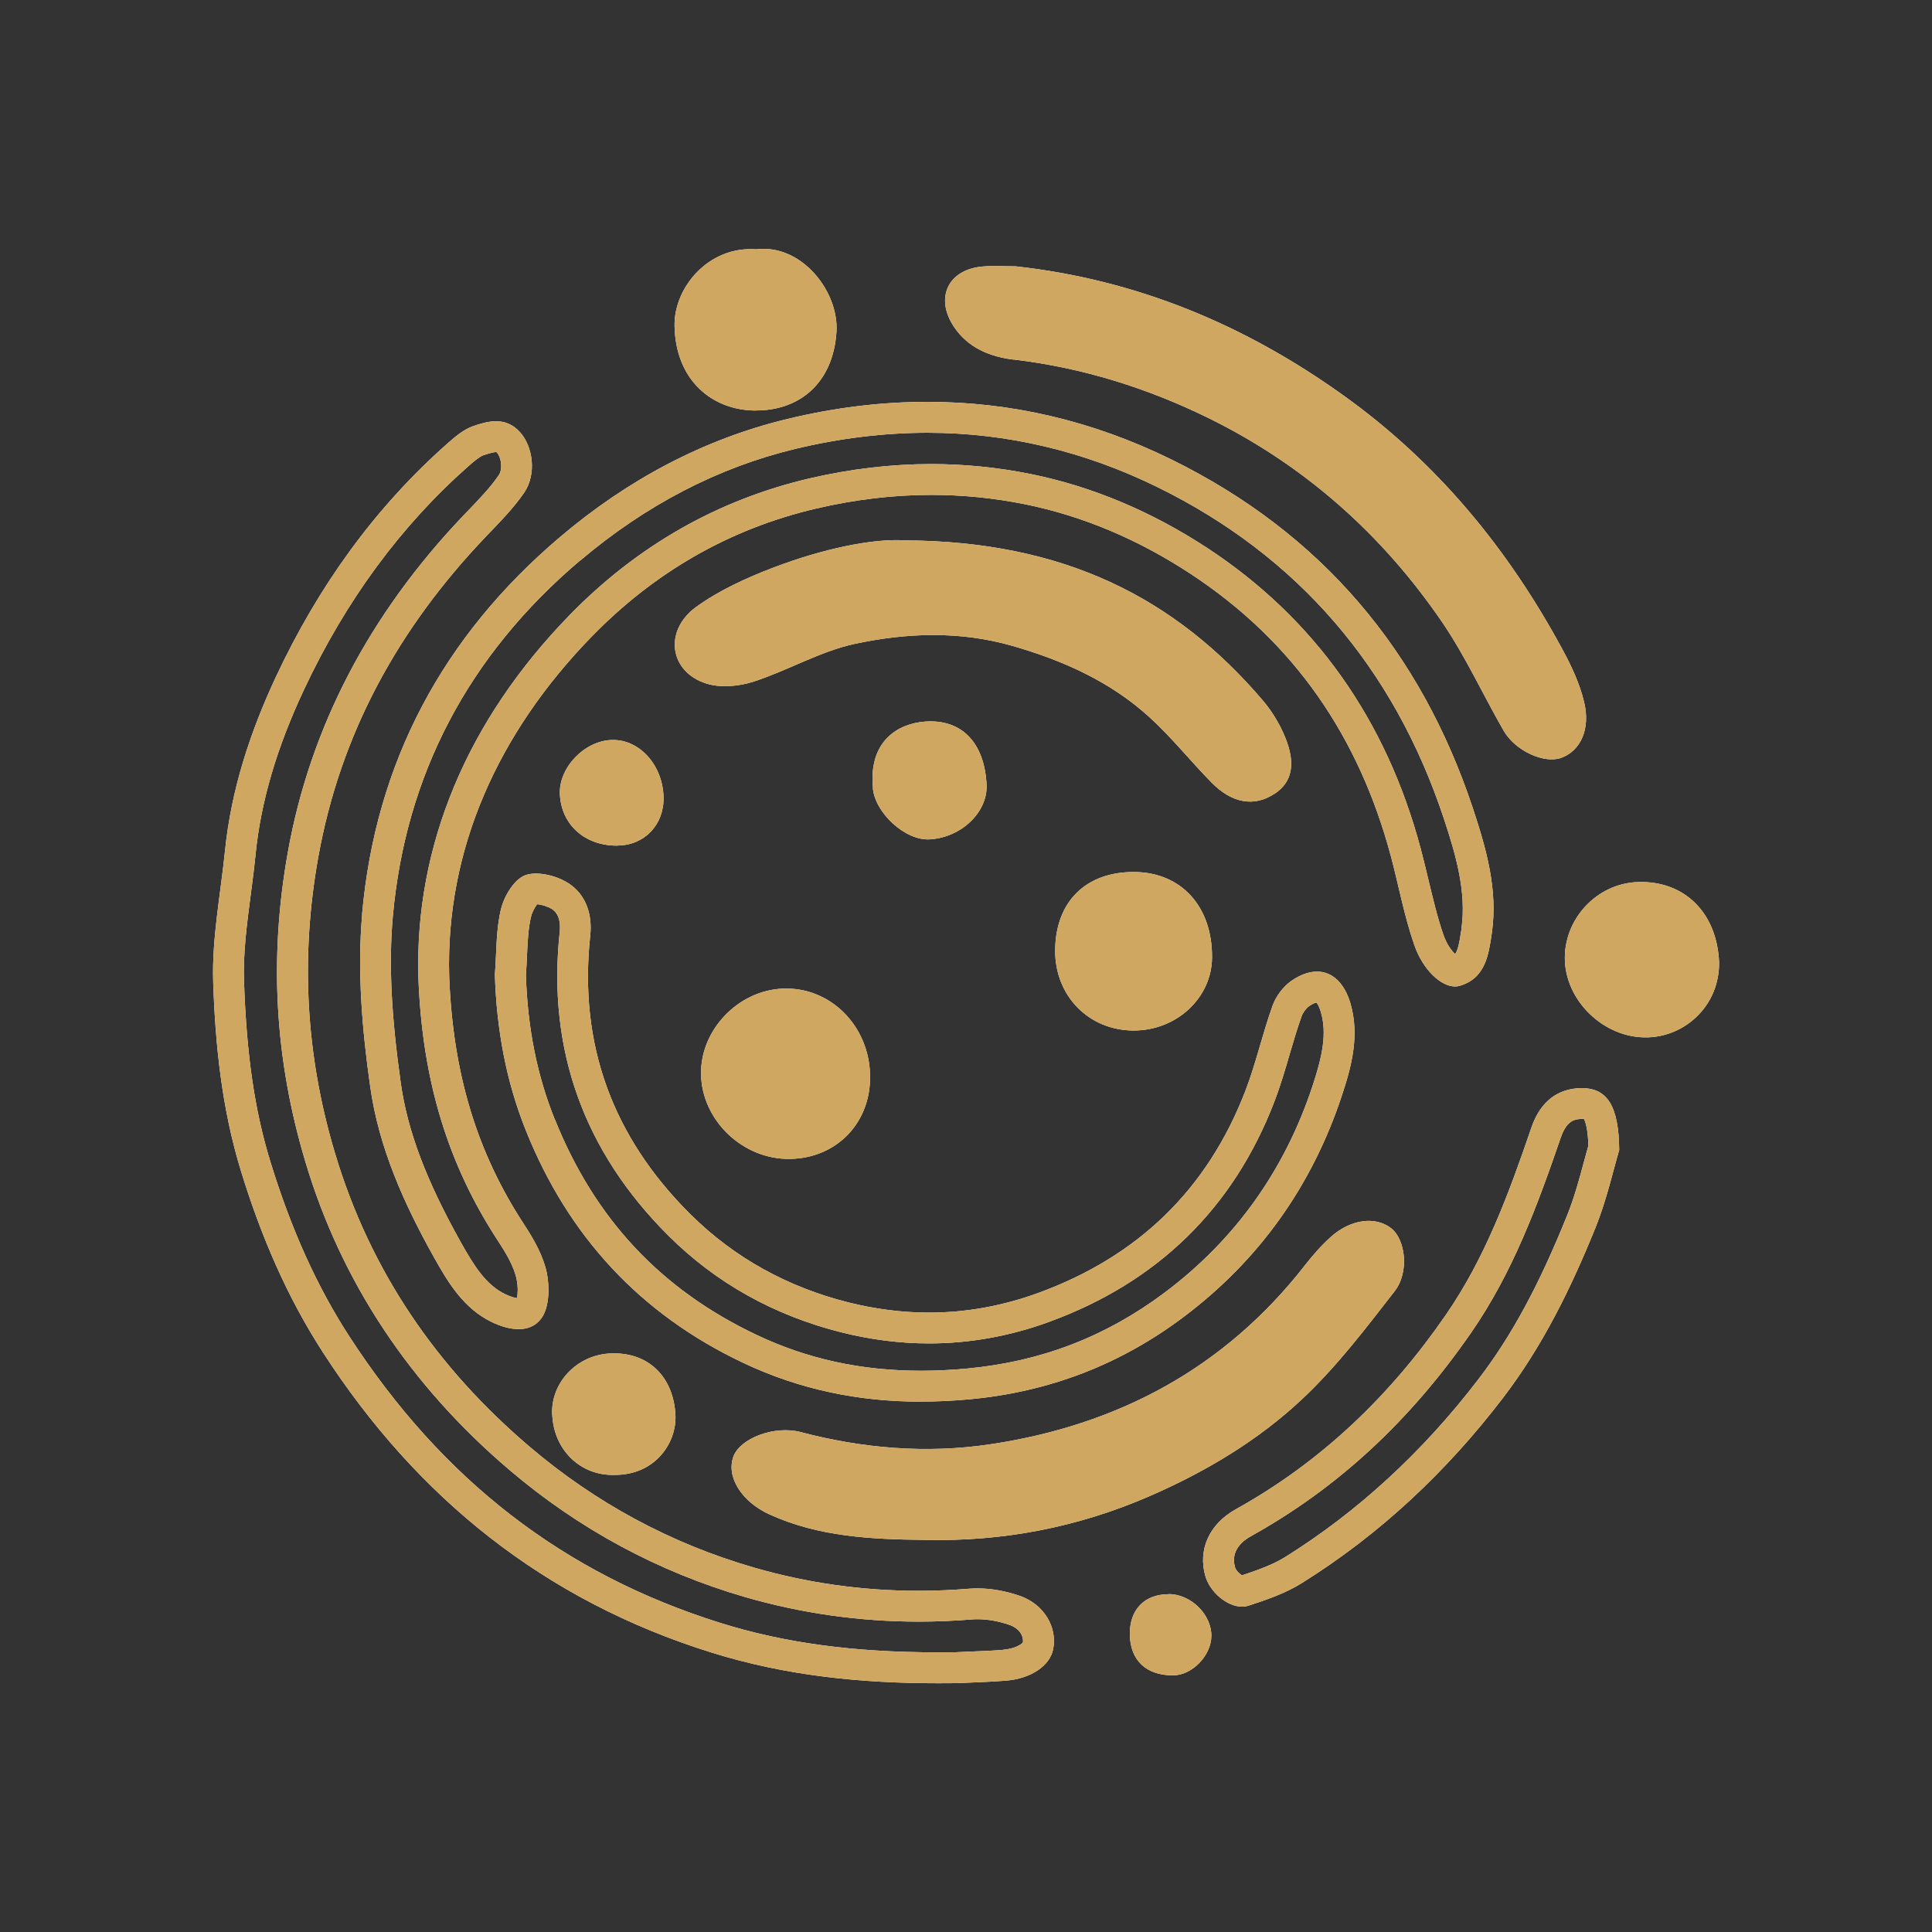
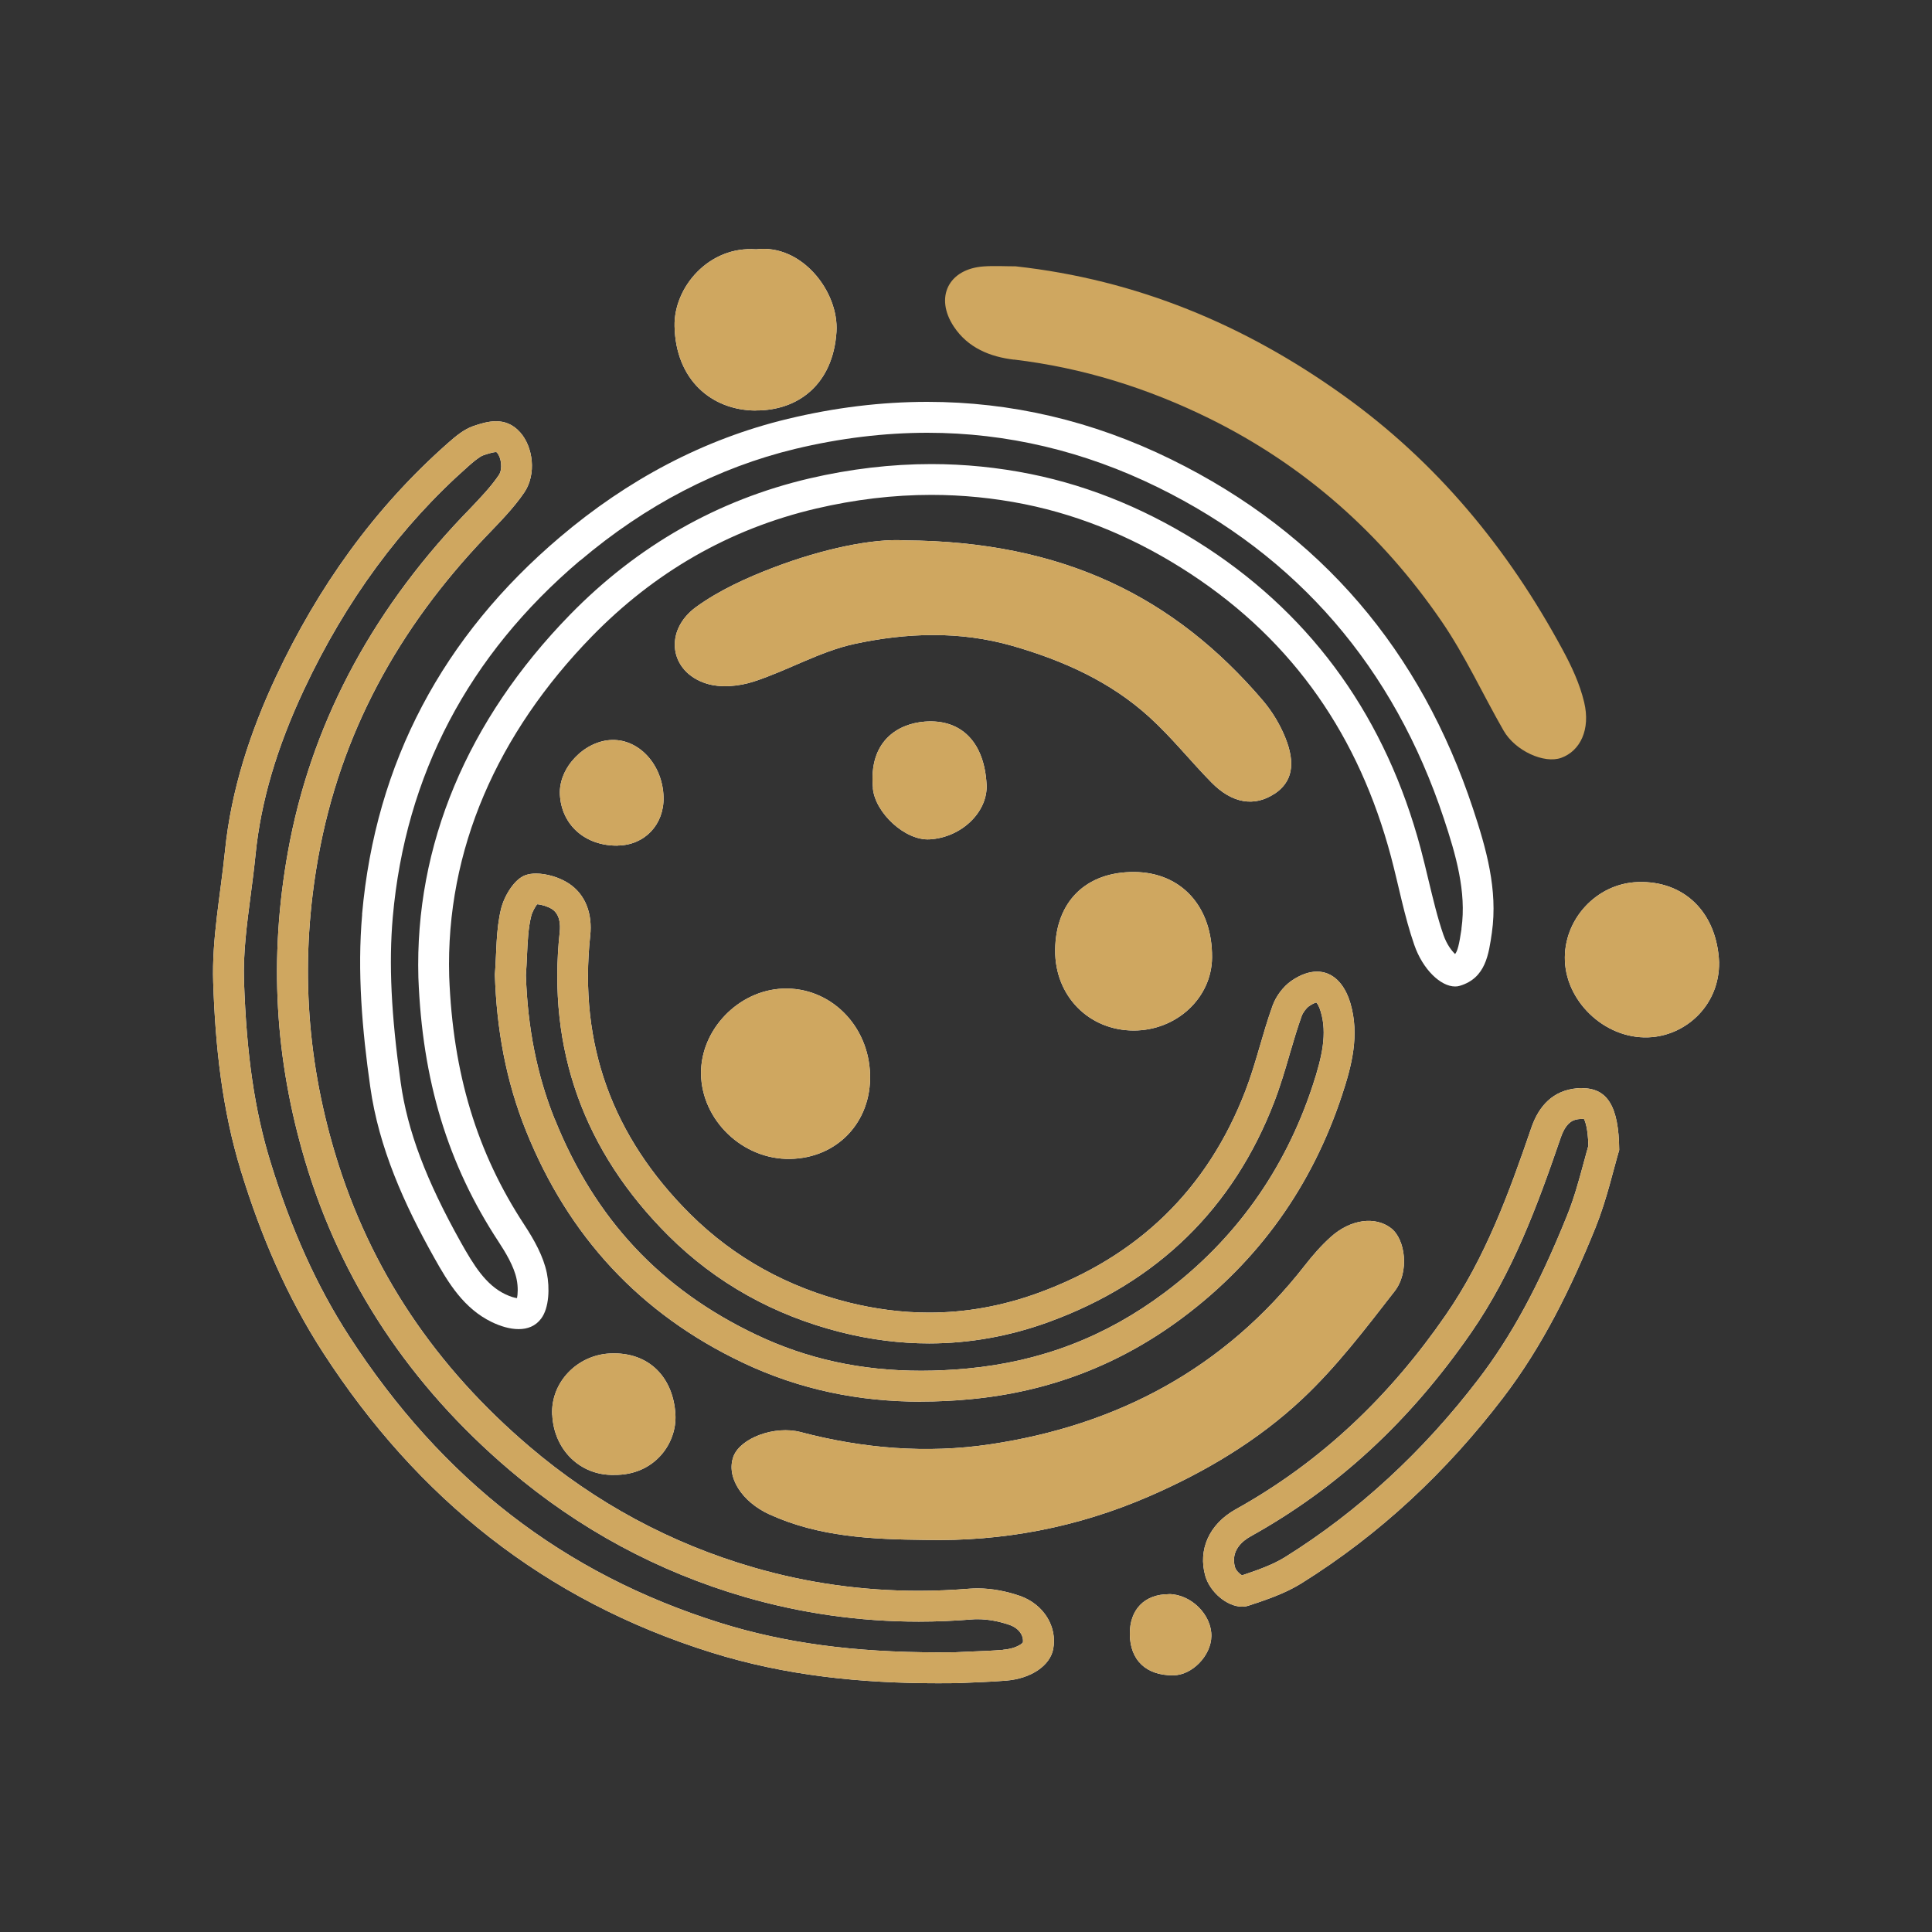
<svg xmlns="http://www.w3.org/2000/svg" id="Layer_1" data-name="Layer 1" viewBox="0 0 200 200">
  <rect x="0" y="0" width="200" height="200" fill="#333333" stroke="none" />
  <defs>
    <style>      .cls-1 {        fill: #fff;      }      .cls-2 {        fill: #cfa760;      }    </style>
  </defs>
  <g>
    <path class="cls-1" d="M37.49,94.67c-.52,5.89,0,11.97.84,17.85.88,6.28,3.51,12.14,6.62,17.68,1.47,2.63,3.07,5.26,5.96,6.66.89.43,1.87.73,2.78.73s1.74-.3,2.33-1.09c.84-1.12.89-3.2.59-4.71-.36-1.75-1.32-3.45-2.32-4.98-4.91-7.47-7.41-15.67-7.79-25.74-.37-13.1,5.01-25.17,14.78-35.2,6.37-6.53,14.1-11.1,23.23-13.23,3.98-.93,7.95-1.41,11.91-1.41,3.22,0,6.44.32,9.64.96,6.13,1.24,11.85,3.71,17.17,7.2,10.79,7.08,17.47,16.95,20.76,29.27.81,3.05,1.38,6.17,2.41,9.14.89,2.58,2.75,4.32,4.23,4.32.17,0,.34-.02.49-.07,2.68-.8,2.99-3.25,3.32-5.51.63-4.45-.59-8.71-1.95-12.81-5.4-16.31-15.69-28.53-31.24-36.17-8.18-4.02-16.63-5.96-25.25-5.96-4.77,0-9.59.59-14.44,1.76-8.76,2.1-16.65,6.35-23.58,12.23-12.12,10.27-19.11,23.33-20.5,39.07ZM60.06,58.03c6.79-5.75,14.28-9.64,22.26-11.56,4.62-1.11,9.23-1.67,13.69-1.67,8.21,0,16.23,1.9,23.84,5.64,14.47,7.11,24.44,18.66,29.62,34.31,1.22,3.67,2.36,7.57,1.82,11.36v.08c-.24,1.62-.41,2.27-.66,2.57-.35-.33-.86-.98-1.21-1.99-.62-1.79-1.06-3.67-1.54-5.65-.26-1.09-.52-2.18-.81-3.27-3.57-13.37-11-23.84-22.09-31.12-5.8-3.8-11.95-6.38-18.29-7.66-3.37-.68-6.83-1.03-10.27-1.03-4.15,0-8.4.5-12.64,1.49-9.48,2.22-17.81,6.97-24.78,14.11-10.65,10.92-16.07,23.9-15.69,37.55.4,10.65,3.04,19.35,8.31,27.37.67,1.02,1.59,2.52,1.86,3.86.17.81.12,1.59.04,1.96-.22-.03-.63-.12-1.23-.41-2-.96-3.25-2.99-4.57-5.34-3.61-6.45-5.54-11.56-6.24-16.57-.99-7.04-1.24-12.32-.82-17.12,1.3-14.7,7.83-27.12,19.39-36.92Z" />
    <path class="cls-1" d="M105.52,165.19c-1.35-.47-2.86-.76-4.31-.76-.28,0-.56.01-.84.03-1.76.14-3.51.22-5.25.22-5.81,0-11.54-.8-17.12-2.42-8.56-2.48-16.36-6.69-23.18-12.5-9.63-8.2-16.5-18.19-20.15-30.41-3.02-10.1-3.58-20.23-1.73-30.58,2.3-12.88,8.34-23.76,17.3-33.16,1.42-1.49,2.9-2.96,4.04-4.64,1.27-1.89.91-4.71-.44-6.22-.76-.85-1.61-1.14-2.49-1.14-.8,0-1.62.24-2.41.52-.93.33-1.78,1.04-2.54,1.71-7.68,6.77-13.49,14.96-17.81,24.17-2.68,5.72-4.66,11.73-5.3,18.08-.46,4.53-1.37,9.08-1.22,13.6.22,6.58.91,13.14,2.88,19.55,2.05,6.67,4.74,12.99,8.52,18.82,9.73,15.02,22.89,25.61,40.18,31.01,7.71,2.41,15.52,3.18,23.46,3.18.64,0,1.28,0,1.92-.01,1.7-.08,3.4-.12,5.1-.26,2.62-.21,4.58-1.56,4.9-3.29.42-2.23-.91-4.6-3.49-5.5ZM103.85,170.79c-1.11.09-2.22.14-3.39.18-.52.02-1.03.04-1.55.07-.61,0-1.21.01-1.81.01-8.73,0-15.88-.97-22.51-3.04-16.21-5.07-28.79-14.79-38.45-29.7-3.33-5.14-5.99-11.03-8.14-18.02-1.64-5.32-2.48-11.09-2.74-18.71-.1-2.9.29-5.86.7-8.99.18-1.36.36-2.77.5-4.18.55-5.44,2.19-11.02,5.02-17.04,4.31-9.19,10.04-16.97,17.03-23.13.35-.31,1.08-.95,1.5-1.1.24-.08.95-.34,1.34-.34v-.02s.05.02.11.09c.43.48.6,1.69.18,2.31-.83,1.23-1.95,2.39-3.12,3.62l-.59.61c-9.73,10.22-15.83,21.93-18.13,34.8-1.96,10.95-1.36,21.43,1.81,32.05,3.7,12.4,10.82,23.14,21.14,31.92,7.18,6.11,15.38,10.53,24.36,13.14,5.83,1.69,11.89,2.55,18.01,2.55,1.82,0,3.68-.08,5.52-.23.19-.02.38-.02.58-.02,1.03,0,2.19.21,3.26.58,1.1.38,1.5,1.2,1.41,1.83-.15.19-.81.65-2.04.75Z" />
    <path class="cls-1" d="M95.36,145.09c1.67,0,3.36-.08,5.06-.24,8.2-.77,15.51-3.58,22.04-8.47,7.89-5.91,13.36-13.63,16.45-22.97,1.02-3.07,1.85-6.26.88-9.56-.63-2.12-1.89-3.27-3.45-3.27-.82,0-1.72.31-2.66.96-.85.59-1.59,1.59-1.94,2.56-1.05,2.9-1.71,5.95-2.82,8.83-3.94,10.22-11.12,17.15-21.45,20.92-3.74,1.36-7.51,2.03-11.3,2.03-2.77,0-5.55-.36-8.32-1.05-6.22-1.56-11.78-4.56-16.4-9.15-8.03-7.99-11.56-17.55-10.35-28.82.24-2.23-.46-4.27-2.26-5.43-.9-.58-2.21-1-3.35-1-.4,0-.77.05-1.1.17-1.14.4-2.19,2.14-2.52,3.48-.54,2.19-.46,4.53-.64,6.81.17,5.59,1.14,11.01,3.23,16.19,4.37,10.87,11.78,18.92,22.41,23.97,5.93,2.82,12.08,4.05,18.48,4.05ZM57.43,115.88c-1.83-4.55-2.81-9.43-2.99-14.93.05-.65.08-1.31.11-1.97.07-1.5.13-2.92.44-4.15.11-.43.4-.95.61-1.22.47.02,1.13.24,1.53.49.83.53.9,1.6.81,2.4-1.3,12.11,2.49,22.69,11.27,31.43,4.9,4.88,10.92,8.24,17.87,9.99,3.03.76,6.09,1.15,9.1,1.15,4.19,0,8.36-.75,12.39-2.22,11.25-4.1,19.1-11.77,23.34-22.78.64-1.67,1.14-3.36,1.61-4.99.4-1.36.78-2.65,1.23-3.9.13-.36.47-.82.76-1.02.37-.26.64-.36.76-.38.09.1.29.37.46.97.66,2.23.16,4.59-.85,7.65-2.89,8.76-8.05,15.97-15.33,21.42-6.09,4.56-12.77,7.13-20.42,7.85-1.62.15-3.22.23-4.76.23-6.23,0-11.82-1.22-17.11-3.74-9.87-4.7-16.68-11.98-20.82-22.28Z" />
-     <path class="cls-1" d="M104.96,37.22c7.12.85,13.83,2.95,20.23,6.1,9.87,4.87,17.86,11.98,24.05,21.01,2.44,3.56,4.25,7.54,6.41,11.3,1.2,2.1,4.21,3.46,5.97,2.82,1.96-.71,3.05-2.93,2.37-5.76-.45-1.9-1.31-3.74-2.25-5.47-5.64-10.43-12.99-19.37-22.73-26.33-10.2-7.3-21.37-11.94-33.87-13.32-1.11,0-2.22-.07-3.32.01-3.63.26-5.09,3.2-3.08,6.23,1.46,2.21,3.77,3.13,6.22,3.42Z" />
    <path class="cls-1" d="M79.7,156.79c5.11,2.32,10.57,2.56,16.05,2.62,8.07.19,15.81-1.3,23.23-4.52,5.8-2.52,11.22-5.75,15.8-10.04,3.57-3.34,6.58-7.31,9.59-11.18,1.55-1.99,1.12-5.37-.36-6.52-1.63-1.27-4.19-.95-6.25.9-.98.88-1.87,1.9-2.68,2.94-8.32,10.67-19.42,16.57-32.62,18.53-6.54.97-13.13.43-19.57-1.27-2.69-.71-6.26.61-6.97,2.54-.76,2.08.83,4.66,3.77,6Z" />
    <path class="cls-1" d="M131.92,82.19c1.83-1.21,2.26-3.08,1.11-5.89-.55-1.34-1.34-2.65-2.27-3.75-9.17-10.77-20.74-16.52-37.09-16.61-3.34-.22-8.54.89-13.54,2.79-2.81,1.07-5.64,2.35-8.05,4.09-3.4,2.46-2.79,6.73,1.04,7.94,1.48.47,3.38.29,4.89-.2,3.53-1.14,6.85-3.12,10.44-3.9,5.39-1.16,10.9-1.37,16.39.21,5.26,1.52,10.12,3.7,14.16,7.38,2.28,2.07,4.22,4.52,6.39,6.73,2.15,2.2,4.46,2.57,6.54,1.19Z" />
    <path class="cls-1" d="M163.79,112.64c-.16,0-.33,0-.51.02-2.54.21-3.99,1.86-4.75,4.07-2.32,6.77-4.75,13.45-8.88,19.42-5.76,8.34-12.85,15.16-21.74,20.1-2.76,1.54-3.9,4.2-3.14,6.88.48,1.69,2.26,3.19,3.8,3.19.23,0,.45-.03.67-.1,1.89-.62,3.82-1.28,5.49-2.32,8.14-5.08,15.02-11.56,20.85-19.18,4.12-5.38,7.06-11.4,9.58-17.62,1.17-2.9,1.85-6.01,2.46-8.05-.04-4.59-1.27-6.4-3.83-6.4ZM163.99,120.19c-.48,1.79-1.02,3.81-1.79,5.7-2.91,7.21-5.73,12.41-9.15,16.88-5.76,7.53-12.49,13.72-20,18.41-1.25.78-2.77,1.33-4.48,1.9-.26-.15-.63-.52-.72-.83-.5-1.73.8-2.76,1.62-3.21,9.01-5.01,16.47-11.91,22.82-21.08,4.32-6.25,6.85-13.12,9.28-20.2.62-1.8,1.48-1.88,1.99-1.92.08,0,.16-.01.24-.01.07,0,.13,0,.17,0,.12.22.41.94.46,2.77-.14.48-.28,1.01-.43,1.57Z" />
    <path class="cls-1" d="M81.05,102.34c-4.62.18-8.54,4.26-8.48,8.83.07,4.82,4.34,8.89,9.23,8.8,4.87-.09,8.4-3.81,8.27-8.72-.14-5.14-4.16-9.1-9.02-8.91Z" />
    <path class="cls-1" d="M78.2,42.49c4.44.04,8.04-2.73,8.39-8.13.27-4.2-3.64-9.14-8.31-8.55-4.89-.37-8.54,3.92-8.45,7.96.12,5.58,3.85,8.69,8.37,8.73Z" />
    <path class="cls-1" d="M117.44,90.27c-5.01-.04-8.16,3.05-8.21,8.07-.05,4.73,3.46,8.33,8.13,8.34,4.44,0,8.08-3.38,8.11-7.56.04-5.27-3.18-8.81-8.03-8.85Z" />
    <path class="cls-1" d="M169.55,91.31c-4.29.14-7.75,3.9-7.55,8.2.2,4.39,4.43,8.27,9.04,7.85,3.65-.33,6.97-3.4,6.92-7.75-.22-5.13-3.59-8.46-8.4-8.3Z" />
    <path class="cls-1" d="M57.17,146.47c.17,3.64,2.93,6.31,6.42,6.21,4.15.05,6.49-3.25,6.33-6.24-.2-3.75-2.65-6.53-6.78-6.33-3.41.17-6.14,3-5.98,6.35Z" />
    <path class="cls-1" d="M90.36,81.61c.24,2.54,3.34,5.43,5.88,5.28,3.29-.19,6.04-2.84,5.89-5.68-.23-4.36-2.6-6.8-6.39-6.51-2.74.21-5.85,1.97-5.37,6.9Z" />
    <path class="cls-1" d="M63.94,87.53c2.79-.03,4.82-2.17,4.75-5.01-.08-3.3-2.47-5.97-5.3-5.92-2.87.05-5.58,2.87-5.43,5.66.17,3.15,2.62,5.31,5.97,5.28Z" />
    <path class="cls-1" d="M121,165.03c-2.52,0-4.07,1.59-4.04,4.15.03,2.7,1.7,4.27,4.5,4.25,1.94-.01,3.91-2.03,3.94-4.05.04-2.23-2.11-4.35-4.4-4.36Z" />
  </g>
  <g>
-     <path class="cls-2" d="M37.49,94.67c-.52,5.89,0,11.97.84,17.85.88,6.28,3.51,12.14,6.62,17.68,1.47,2.63,3.07,5.26,5.96,6.66.89.43,1.87.73,2.78.73s1.74-.3,2.33-1.09c.84-1.12.89-3.2.59-4.71-.36-1.75-1.32-3.45-2.32-4.98-4.91-7.47-7.41-15.67-7.79-25.74-.37-13.1,5.01-25.17,14.78-35.2,6.37-6.53,14.1-11.1,23.23-13.23,3.98-.93,7.95-1.41,11.91-1.41,3.22,0,6.44.32,9.64.96,6.13,1.24,11.85,3.71,17.17,7.2,10.79,7.08,17.47,16.95,20.76,29.27.81,3.05,1.38,6.17,2.41,9.14.89,2.58,2.75,4.32,4.23,4.32.17,0,.34-.02.49-.07,2.68-.8,2.99-3.25,3.32-5.51.63-4.45-.59-8.71-1.95-12.81-5.4-16.31-15.69-28.53-31.24-36.17-8.18-4.02-16.63-5.96-25.25-5.96-4.77,0-9.59.59-14.44,1.76-8.76,2.1-16.65,6.35-23.58,12.23-12.12,10.27-19.11,23.33-20.5,39.07ZM60.06,58.03c6.79-5.75,14.28-9.64,22.26-11.56,4.62-1.11,9.23-1.67,13.69-1.67,8.21,0,16.23,1.9,23.84,5.64,14.47,7.11,24.44,18.66,29.62,34.31,1.22,3.67,2.36,7.57,1.82,11.36v.08c-.24,1.62-.41,2.27-.66,2.57-.35-.33-.86-.98-1.21-1.99-.62-1.79-1.06-3.67-1.54-5.65-.26-1.09-.52-2.18-.81-3.27-3.57-13.37-11-23.84-22.09-31.12-5.8-3.8-11.95-6.38-18.29-7.66-3.37-.68-6.83-1.03-10.27-1.03-4.15,0-8.4.5-12.64,1.49-9.48,2.22-17.81,6.97-24.78,14.11-10.65,10.92-16.07,23.9-15.69,37.55.4,10.65,3.04,19.35,8.31,27.37.67,1.02,1.59,2.52,1.86,3.86.17.81.12,1.59.04,1.96-.22-.03-.63-.12-1.23-.41-2-.96-3.25-2.99-4.57-5.34-3.61-6.45-5.54-11.56-6.24-16.57-.99-7.04-1.24-12.32-.82-17.12,1.3-14.7,7.83-27.12,19.39-36.92Z" />
    <path class="cls-2" d="M105.52,165.19c-1.35-.47-2.86-.76-4.31-.76-.28,0-.56.01-.84.03-1.76.14-3.51.22-5.25.22-5.81,0-11.54-.8-17.12-2.42-8.56-2.48-16.36-6.69-23.18-12.5-9.63-8.2-16.5-18.19-20.15-30.41-3.02-10.1-3.58-20.23-1.73-30.58,2.3-12.88,8.34-23.76,17.3-33.16,1.42-1.49,2.9-2.96,4.04-4.64,1.27-1.89.91-4.71-.44-6.22-.76-.85-1.61-1.14-2.49-1.14-.8,0-1.62.24-2.41.52-.93.33-1.78,1.04-2.54,1.71-7.68,6.77-13.49,14.96-17.81,24.17-2.68,5.72-4.66,11.73-5.3,18.08-.46,4.53-1.37,9.08-1.22,13.6.22,6.58.91,13.14,2.88,19.55,2.05,6.67,4.74,12.99,8.52,18.82,9.73,15.02,22.89,25.61,40.18,31.01,7.71,2.41,15.52,3.18,23.46,3.18.64,0,1.28,0,1.92-.01,1.7-.08,3.4-.12,5.1-.26,2.62-.21,4.58-1.56,4.9-3.29.42-2.23-.91-4.6-3.49-5.5ZM103.85,170.79c-1.11.09-2.22.14-3.39.18-.52.02-1.03.04-1.55.07-.61,0-1.21.01-1.81.01-8.73,0-15.88-.97-22.51-3.04-16.21-5.07-28.79-14.79-38.45-29.7-3.33-5.14-5.99-11.03-8.14-18.02-1.64-5.32-2.48-11.09-2.74-18.71-.1-2.9.29-5.86.7-8.99.18-1.36.36-2.77.5-4.18.55-5.44,2.19-11.02,5.02-17.04,4.31-9.19,10.04-16.97,17.03-23.13.35-.31,1.08-.95,1.5-1.1.24-.08.95-.34,1.34-.34v-.02s.05.02.11.09c.43.48.6,1.69.18,2.31-.83,1.23-1.95,2.39-3.12,3.62l-.59.61c-9.73,10.22-15.83,21.93-18.13,34.8-1.96,10.95-1.36,21.43,1.81,32.05,3.7,12.4,10.82,23.14,21.14,31.92,7.18,6.11,15.38,10.53,24.36,13.14,5.83,1.69,11.89,2.55,18.01,2.55,1.82,0,3.68-.08,5.52-.23.19-.02.38-.02.58-.02,1.03,0,2.19.21,3.26.58,1.1.38,1.5,1.2,1.41,1.83-.15.19-.81.65-2.04.75Z" />
    <path class="cls-2" d="M95.36,145.09c1.67,0,3.36-.08,5.06-.24,8.2-.77,15.51-3.58,22.04-8.47,7.89-5.91,13.36-13.63,16.45-22.97,1.02-3.07,1.85-6.26.88-9.56-.63-2.12-1.89-3.27-3.45-3.27-.82,0-1.72.31-2.66.96-.85.59-1.59,1.59-1.94,2.56-1.05,2.9-1.71,5.95-2.82,8.83-3.94,10.22-11.12,17.15-21.45,20.92-3.74,1.36-7.51,2.03-11.3,2.03-2.77,0-5.55-.36-8.32-1.05-6.22-1.56-11.78-4.56-16.4-9.15-8.03-7.99-11.56-17.55-10.35-28.82.24-2.23-.46-4.27-2.26-5.43-.9-.58-2.21-1-3.35-1-.4,0-.77.05-1.1.17-1.14.4-2.19,2.14-2.52,3.48-.54,2.19-.46,4.53-.64,6.81.17,5.59,1.14,11.01,3.23,16.19,4.37,10.87,11.78,18.92,22.41,23.97,5.93,2.82,12.08,4.05,18.48,4.05ZM57.43,115.88c-1.83-4.55-2.81-9.43-2.99-14.93.05-.65.08-1.31.11-1.97.07-1.5.13-2.92.44-4.15.11-.43.4-.95.61-1.22.47.02,1.13.24,1.53.49.83.53.9,1.6.81,2.4-1.3,12.11,2.49,22.69,11.27,31.43,4.9,4.88,10.92,8.24,17.87,9.99,3.03.76,6.09,1.15,9.1,1.15,4.19,0,8.36-.75,12.39-2.22,11.25-4.1,19.1-11.77,23.34-22.78.64-1.67,1.14-3.36,1.61-4.99.4-1.36.78-2.65,1.23-3.9.13-.36.47-.82.76-1.02.37-.26.64-.36.76-.38.09.1.29.37.46.97.66,2.23.16,4.59-.85,7.65-2.89,8.76-8.05,15.97-15.33,21.42-6.09,4.56-12.77,7.13-20.42,7.85-1.62.15-3.22.23-4.76.23-6.23,0-11.82-1.22-17.11-3.74-9.87-4.7-16.68-11.98-20.82-22.28Z" />
    <path class="cls-2" d="M104.96,37.22c7.12.85,13.83,2.95,20.23,6.1,9.87,4.87,17.86,11.98,24.05,21.01,2.44,3.56,4.25,7.54,6.41,11.3,1.2,2.1,4.21,3.46,5.97,2.82,1.96-.71,3.05-2.93,2.37-5.76-.45-1.9-1.31-3.74-2.25-5.47-5.64-10.43-12.99-19.37-22.73-26.33-10.2-7.3-21.37-11.94-33.87-13.32-1.11,0-2.22-.07-3.32.01-3.63.26-5.09,3.2-3.08,6.23,1.46,2.21,3.77,3.13,6.22,3.42Z" />
    <path class="cls-2" d="M79.7,156.79c5.11,2.32,10.57,2.56,16.05,2.62,8.07.19,15.81-1.3,23.23-4.52,5.8-2.52,11.22-5.75,15.8-10.04,3.57-3.34,6.58-7.31,9.59-11.18,1.55-1.99,1.12-5.37-.36-6.52-1.63-1.27-4.19-.95-6.25.9-.98.88-1.87,1.9-2.68,2.94-8.32,10.67-19.42,16.57-32.62,18.53-6.54.97-13.13.43-19.57-1.27-2.69-.71-6.26.61-6.97,2.54-.76,2.08.83,4.66,3.77,6Z" />
    <path class="cls-2" d="M131.92,82.19c1.83-1.21,2.26-3.08,1.11-5.89-.55-1.34-1.34-2.65-2.27-3.75-9.17-10.77-20.74-16.52-37.09-16.61-3.34-.22-8.54.89-13.54,2.79-2.81,1.07-5.64,2.35-8.05,4.09-3.4,2.46-2.79,6.73,1.04,7.94,1.48.47,3.38.29,4.89-.2,3.53-1.14,6.85-3.12,10.44-3.9,5.39-1.16,10.9-1.37,16.39.21,5.26,1.52,10.12,3.7,14.16,7.38,2.28,2.07,4.22,4.52,6.39,6.73,2.15,2.2,4.46,2.57,6.54,1.19Z" />
    <path class="cls-2" d="M163.79,112.64c-.16,0-.33,0-.51.02-2.54.21-3.99,1.86-4.75,4.07-2.32,6.77-4.75,13.45-8.88,19.42-5.76,8.34-12.85,15.16-21.74,20.1-2.76,1.54-3.9,4.2-3.14,6.88.48,1.69,2.26,3.19,3.8,3.19.23,0,.45-.03.67-.1,1.89-.62,3.82-1.28,5.49-2.32,8.14-5.08,15.02-11.56,20.85-19.18,4.12-5.38,7.06-11.4,9.58-17.62,1.17-2.9,1.85-6.01,2.46-8.05-.04-4.59-1.27-6.4-3.83-6.4ZM163.99,120.19c-.48,1.79-1.02,3.81-1.79,5.7-2.91,7.21-5.73,12.41-9.15,16.88-5.76,7.53-12.49,13.72-20,18.41-1.25.78-2.77,1.33-4.48,1.9-.26-.15-.63-.52-.72-.83-.5-1.73.8-2.76,1.62-3.21,9.01-5.01,16.47-11.91,22.82-21.08,4.32-6.25,6.85-13.12,9.28-20.2.62-1.8,1.48-1.88,1.99-1.92.08,0,.16-.01.24-.01.07,0,.13,0,.17,0,.12.22.41.94.46,2.77-.14.48-.28,1.01-.43,1.57Z" />
    <path class="cls-2" d="M81.05,102.34c-4.62.18-8.54,4.26-8.48,8.83.07,4.82,4.34,8.89,9.23,8.8,4.87-.09,8.4-3.81,8.27-8.72-.14-5.14-4.16-9.1-9.02-8.91Z" />
    <path class="cls-2" d="M78.2,42.49c4.44.04,8.04-2.73,8.39-8.13.27-4.2-3.64-9.14-8.31-8.55-4.89-.37-8.54,3.92-8.45,7.96.12,5.58,3.85,8.69,8.37,8.73Z" />
    <path class="cls-2" d="M117.44,90.27c-5.01-.04-8.16,3.05-8.21,8.07-.05,4.73,3.46,8.33,8.13,8.34,4.44,0,8.08-3.38,8.11-7.56.04-5.27-3.18-8.81-8.03-8.85Z" />
    <path class="cls-2" d="M169.55,91.31c-4.29.14-7.75,3.9-7.55,8.2.2,4.39,4.43,8.27,9.04,7.85,3.65-.33,6.97-3.4,6.92-7.75-.22-5.13-3.59-8.46-8.4-8.3Z" />
    <path class="cls-2" d="M57.17,146.47c.17,3.64,2.93,6.31,6.42,6.21,4.15.05,6.49-3.25,6.33-6.24-.2-3.75-2.65-6.53-6.78-6.33-3.41.17-6.14,3-5.98,6.35Z" />
    <path class="cls-2" d="M90.36,81.61c.24,2.54,3.34,5.43,5.88,5.28,3.29-.19,6.04-2.84,5.89-5.68-.23-4.36-2.6-6.8-6.39-6.51-2.74.21-5.85,1.97-5.37,6.9Z" />
    <path class="cls-2" d="M63.94,87.53c2.79-.03,4.82-2.17,4.75-5.01-.08-3.3-2.47-5.97-5.3-5.92-2.87.05-5.58,2.87-5.43,5.66.17,3.15,2.62,5.31,5.97,5.28Z" />
    <path class="cls-2" d="M121,165.03c-2.52,0-4.07,1.59-4.04,4.15.03,2.7,1.7,4.27,4.5,4.25,1.94-.01,3.91-2.03,3.94-4.05.04-2.23-2.11-4.35-4.4-4.36Z" />
  </g>
</svg>